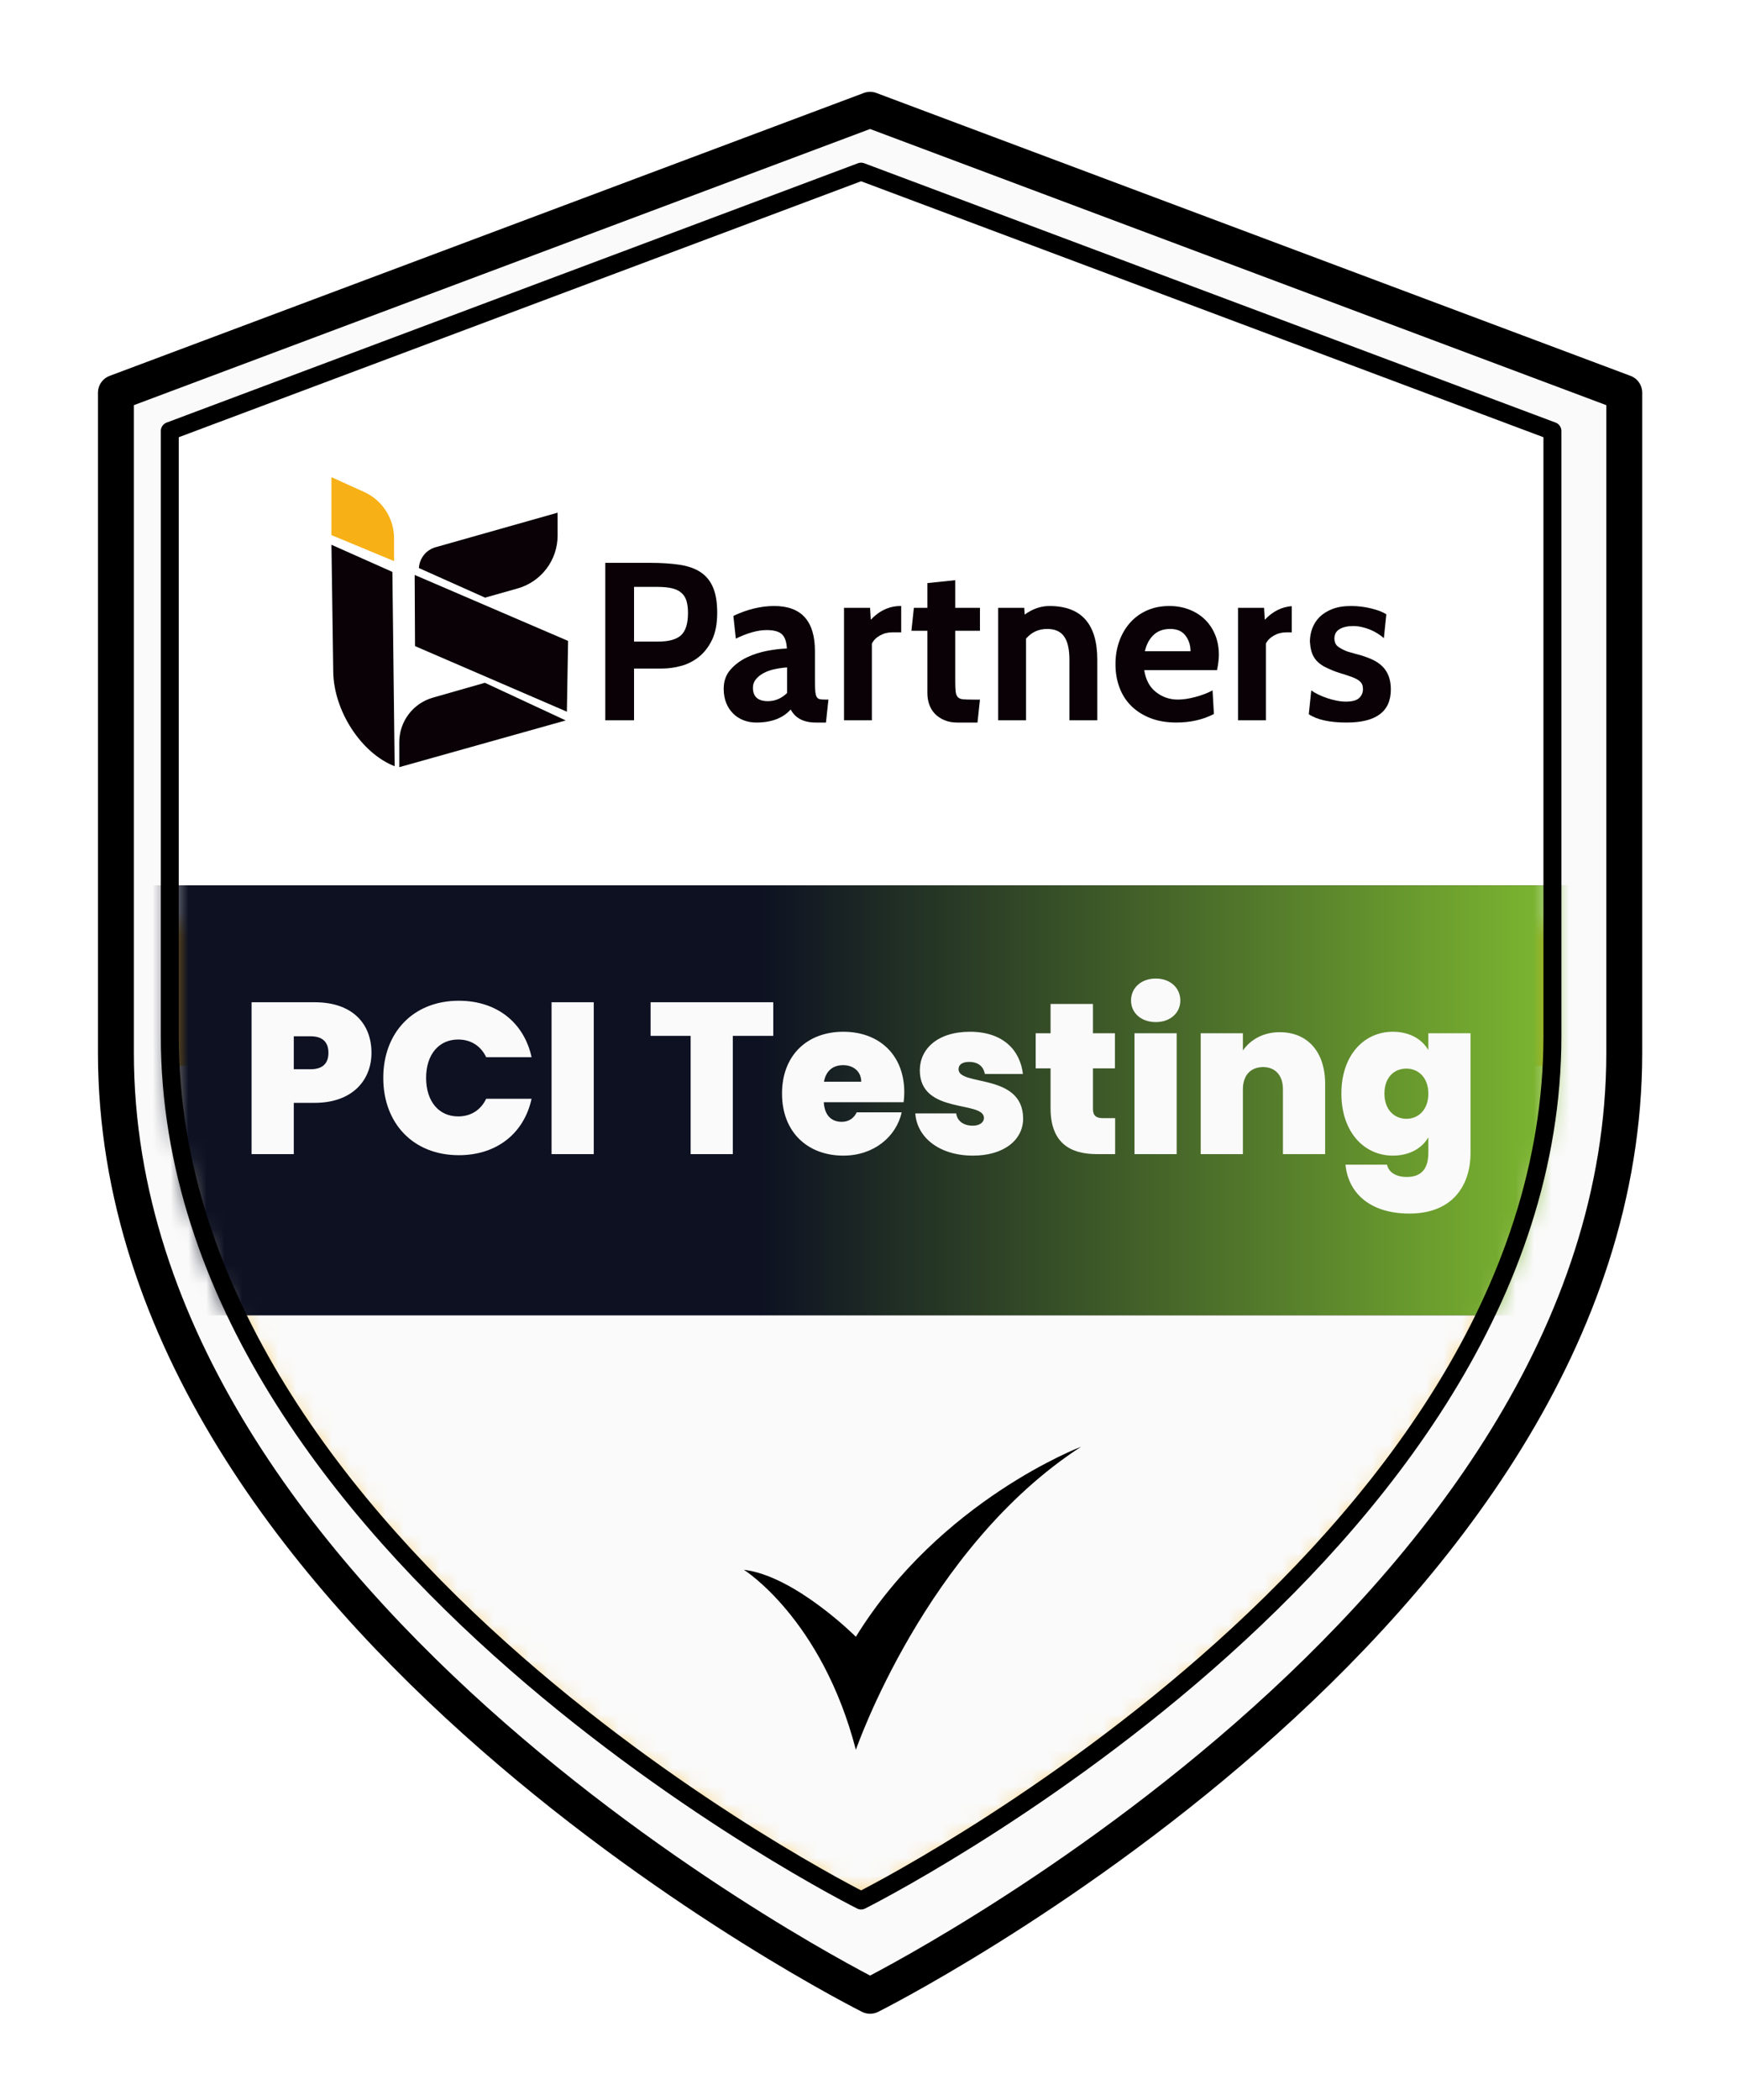
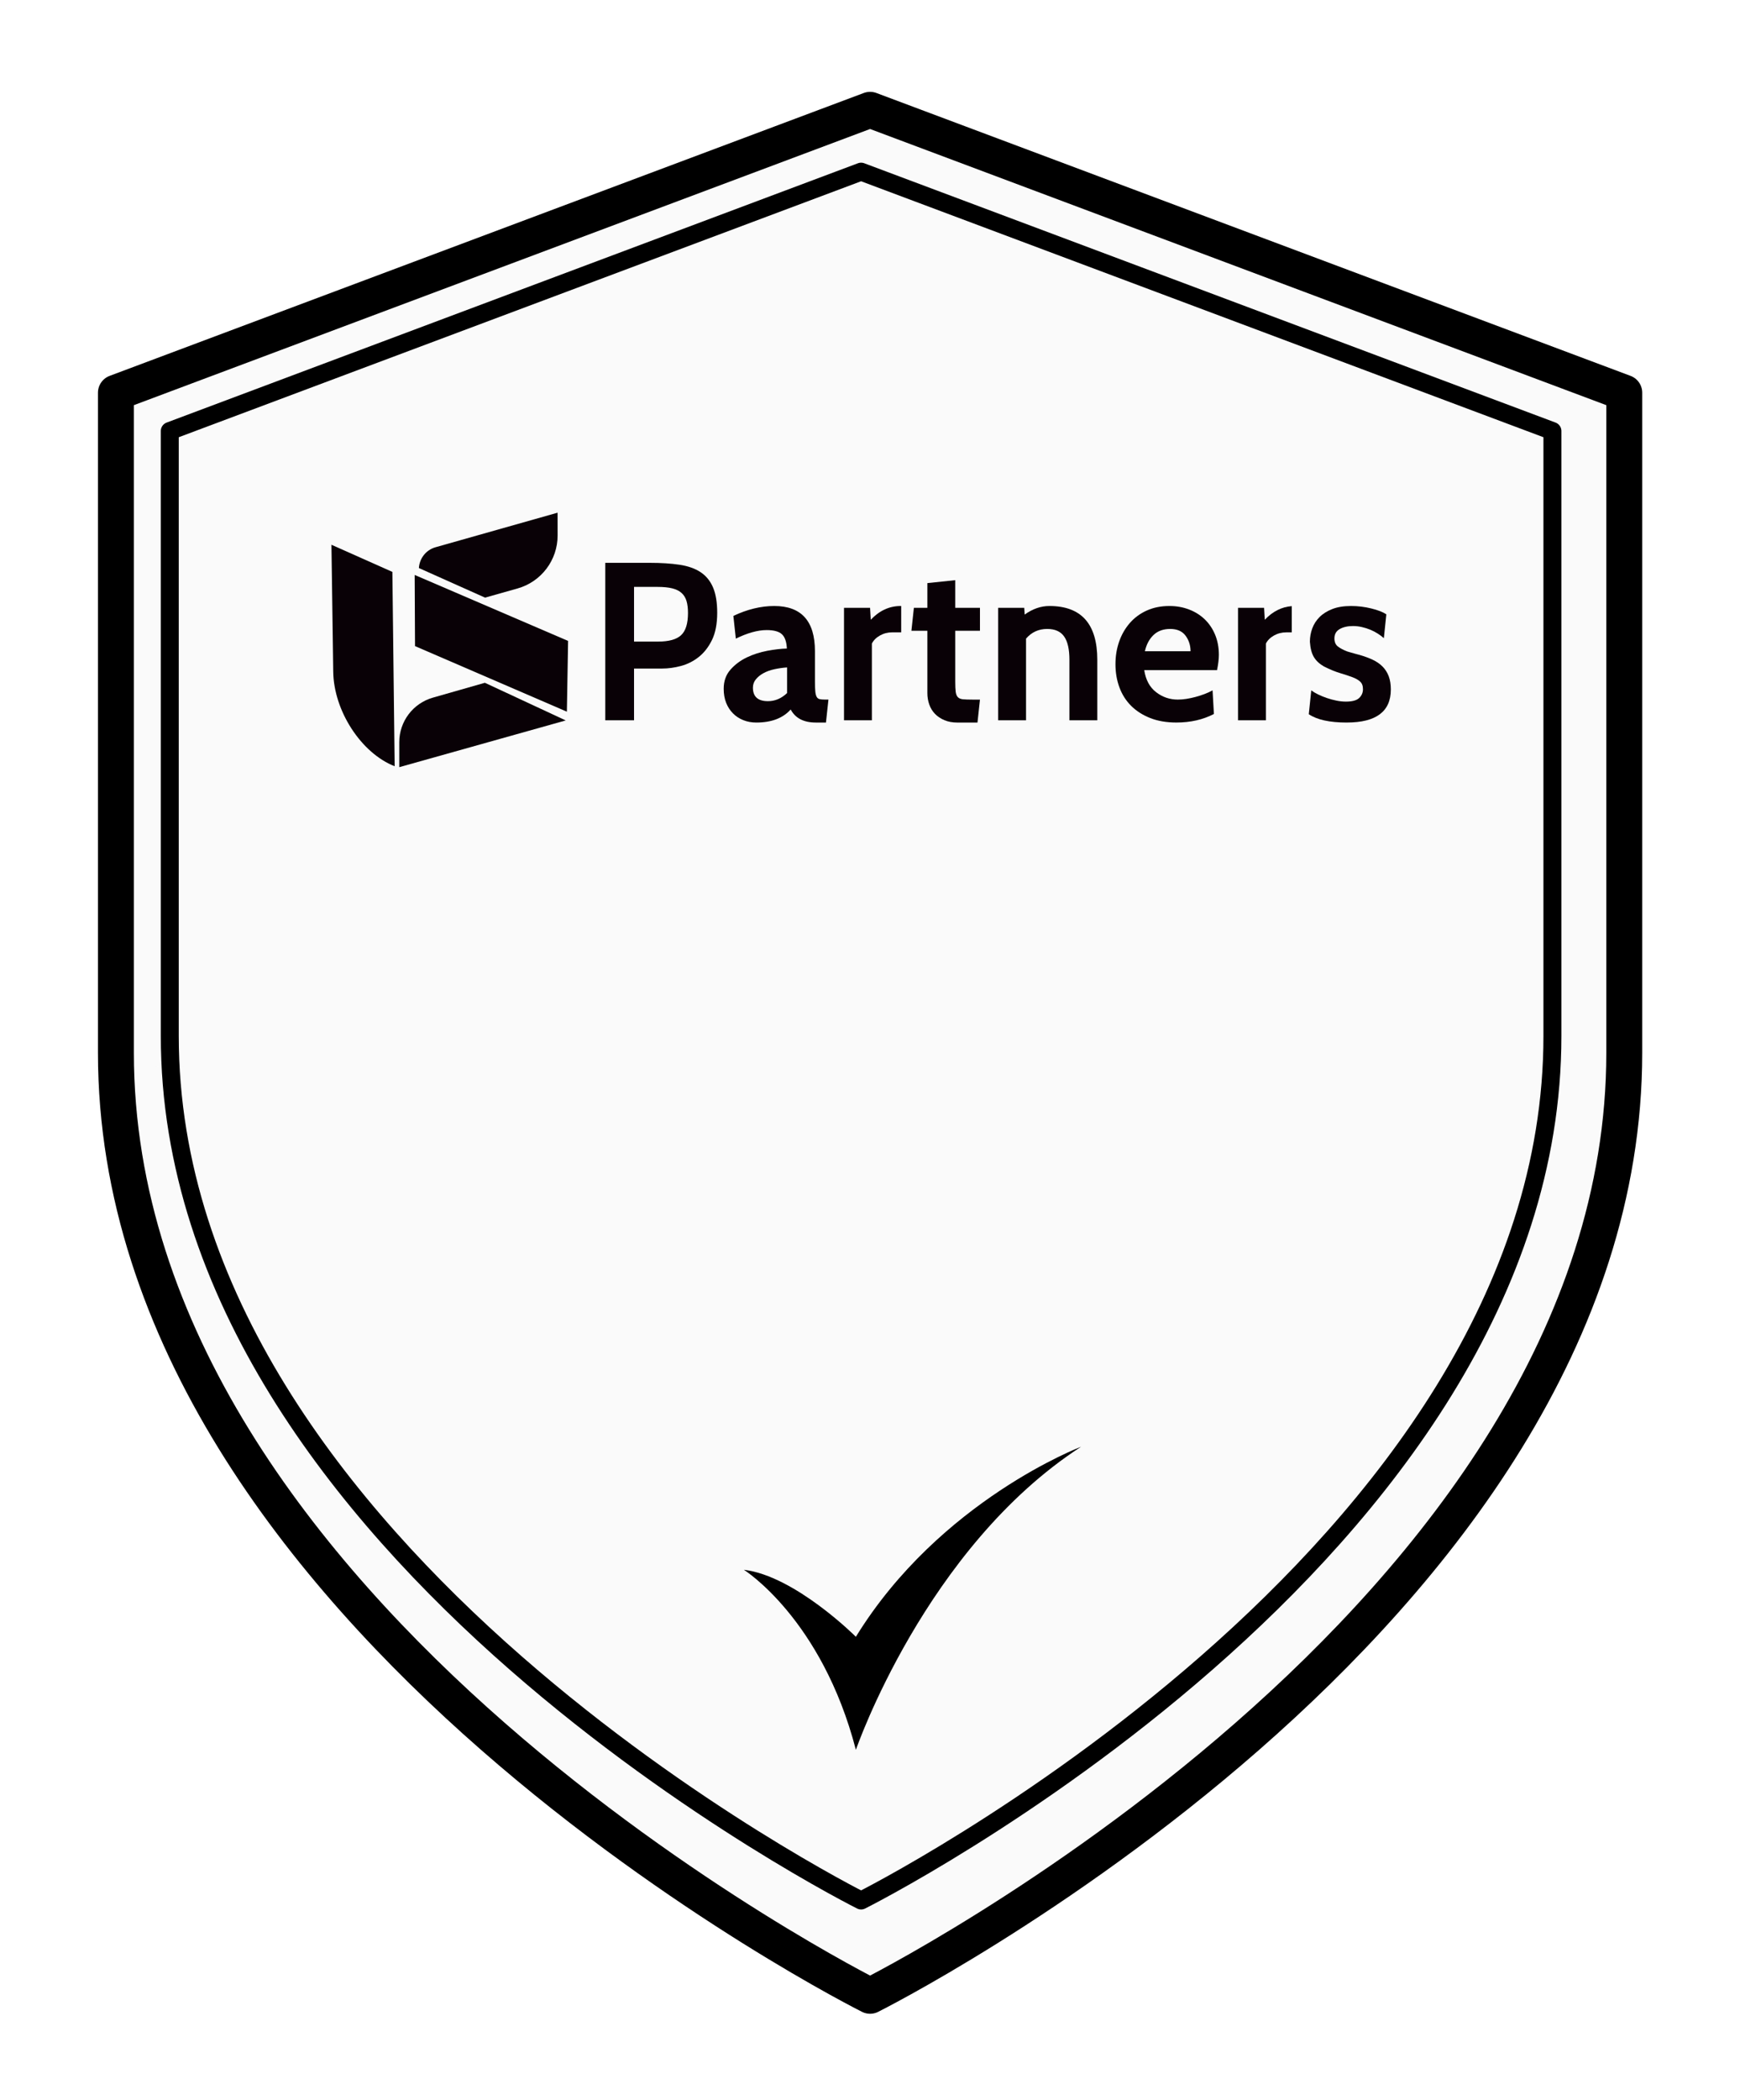
<svg xmlns="http://www.w3.org/2000/svg" width="97" height="117" viewBox="0 0 97 117" fill="none">
  <g filter="url(#filter0_d_1_850)">
    <path d="M48.105 110.376C48.105 110.376 90.148 89.364 90.148 57.846V21.075L48.105 5.316L6.062 21.075V57.846C6.062 89.364 48.105 110.376 48.105 110.376Z" fill="#FAFAFA" />
    <path d="M48.105 110.376C48.105 110.376 90.148 89.364 90.148 57.846V21.075L48.105 5.316L6.062 21.075V57.846C6.062 89.364 48.105 110.376 48.105 110.376Z" stroke="black" stroke-width="2.002" stroke-linecap="round" stroke-linejoin="round" />
  </g>
-   <path d="M48.008 105.868C48.008 105.868 86.547 86.607 86.547 57.715V24.009L48.008 9.563L9.469 24.009V57.715C9.469 86.607 48.008 105.868 48.008 105.868Z" fill="url(#paint0_linear_1_850)" />
  <mask id="mask0_1_850" style="mask-type:alpha" maskUnits="userSpaceOnUse" x="9" y="9" width="78" height="97">
    <path d="M48.008 105.868C48.008 105.868 86.547 86.607 86.547 57.715V24.009L48.008 9.563L9.469 24.009V57.715C9.469 86.607 48.008 105.868 48.008 105.868Z" fill="url(#paint1_linear_1_850)" />
  </mask>
  <g mask="url(#mask0_1_850)">
    <rect x="-15.957" y="59.371" width="127.73" height="55.256" fill="#FAFAFA" />
  </g>
  <path d="M41.469 87.446C41.469 87.446 45.812 90.161 47.713 97.476C47.713 97.476 51.579 86.225 60.266 80.592C60.266 80.592 52.395 83.578 47.713 91.178C47.713 91.178 44.32 87.785 41.469 87.446Z" fill="black" />
  <path d="M22.001 42.684C20.136 41.956 18.603 39.596 18.577 37.414L18.477 30.346L21.874 31.858L22.001 42.684Z" fill="#090106" />
-   <path d="M21.968 31.257L18.477 29.808V26.581L20.299 27.406C21.315 27.866 21.967 28.878 21.967 29.993L21.968 31.257Z" fill="#F7B015" />
  <path d="M31.083 28.56L24.282 30.484C23.742 30.636 23.383 31.113 23.352 31.643L27.041 33.292L28.854 32.78C30.175 32.407 31.087 31.201 31.085 29.828L31.083 28.56L31.083 28.56Z" fill="#090106" />
  <path d="M31.602 39.645L23.136 35.992L23.117 32.028L31.669 35.703L31.602 39.645Z" fill="#090106" />
  <path d="M31.538 40.132L22.258 42.736V41.345C22.258 40.192 23.022 39.179 24.131 38.863L27.03 38.035L31.538 40.132Z" fill="#090106" />
  <path d="M36.912 37.242H35.346V40.125H33.742V31.353H36.223C36.858 31.353 37.411 31.389 37.883 31.46C38.355 31.531 38.746 31.669 39.055 31.873C39.364 32.078 39.596 32.362 39.75 32.725C39.905 33.089 39.982 33.559 39.982 34.135C39.982 34.745 39.886 35.248 39.694 35.645C39.501 36.042 39.255 36.359 38.955 36.597C38.654 36.835 38.321 37.002 37.958 37.099C37.595 37.195 37.246 37.242 36.912 37.242H36.912ZM36.662 32.694H35.346V35.739H36.699C37.292 35.739 37.716 35.62 37.971 35.382C38.226 35.144 38.353 34.732 38.353 34.147C38.353 33.889 38.327 33.667 38.272 33.483C38.218 33.3 38.126 33.149 37.996 33.032C37.867 32.915 37.694 32.83 37.477 32.775C37.259 32.721 36.988 32.694 36.662 32.694H36.662Z" fill="#090106" />
  <path d="M46.183 38.971L46.045 40.25H45.481C44.805 40.25 44.337 40.007 44.078 39.523C43.644 40.007 43.004 40.25 42.161 40.25C41.901 40.25 41.661 40.206 41.44 40.118C41.219 40.03 41.026 39.905 40.864 39.742C40.701 39.579 40.573 39.383 40.481 39.153C40.39 38.923 40.344 38.663 40.344 38.37C40.344 37.944 40.469 37.589 40.72 37.305C40.97 37.021 41.275 36.793 41.634 36.621C41.993 36.451 42.376 36.327 42.781 36.252C43.186 36.177 43.547 36.135 43.865 36.127C43.848 35.751 43.756 35.486 43.589 35.331C43.422 35.176 43.138 35.099 42.737 35.099C42.244 35.099 41.672 35.258 41.02 35.575L40.883 34.31C41.66 33.942 42.42 33.758 43.163 33.758C44.675 33.758 45.431 34.598 45.431 36.277V37.968C45.431 38.194 45.437 38.374 45.45 38.508C45.462 38.641 45.487 38.744 45.525 38.815C45.563 38.886 45.619 38.929 45.694 38.946C45.77 38.963 45.866 38.971 45.983 38.971H46.183L46.183 38.971ZM43.877 38.608V37.179C43.635 37.196 43.399 37.23 43.169 37.28C42.94 37.33 42.737 37.403 42.562 37.499C42.386 37.595 42.244 37.71 42.136 37.844C42.027 37.977 41.973 38.132 41.973 38.307C41.973 38.809 42.252 39.059 42.812 39.059C43.205 39.059 43.56 38.909 43.877 38.608L43.877 38.608Z" fill="#090106" />
  <path d="M54.63 38.972L54.492 40.251H53.377C53.102 40.251 52.859 40.207 52.651 40.119C52.441 40.031 52.266 39.914 52.124 39.768C51.982 39.622 51.876 39.448 51.805 39.248C51.734 39.047 51.698 38.834 51.698 38.609V35.138H50.809L50.946 33.86H51.698V32.482L53.252 32.319V33.86H54.63V35.138H53.252V37.97C53.252 38.213 53.26 38.401 53.277 38.534C53.294 38.668 53.333 38.768 53.396 38.835C53.459 38.901 53.553 38.941 53.678 38.954C53.803 38.966 53.979 38.972 54.204 38.972H54.63Z" fill="#090106" />
  <path d="M61.171 40.124H59.617V36.753C59.617 36.169 59.519 35.736 59.322 35.456C59.126 35.176 58.811 35.036 58.376 35.036C57.9 35.036 57.508 35.216 57.199 35.575V40.124H55.645V33.859H57.098L57.123 34.235C57.566 33.917 58.025 33.758 58.501 33.758C60.281 33.758 61.171 34.757 61.171 36.753V40.124H61.171Z" fill="#090106" />
  <path d="M67.847 37.33H63.788C63.871 37.873 64.091 38.282 64.448 38.557C64.804 38.833 65.209 38.971 65.661 38.971C65.803 38.971 65.958 38.959 66.126 38.934C66.293 38.908 66.463 38.873 66.635 38.827C66.807 38.781 66.977 38.727 67.144 38.664C67.312 38.601 67.463 38.532 67.597 38.457L67.672 39.773C67.063 40.09 66.365 40.249 65.58 40.249C65.028 40.249 64.542 40.165 64.12 39.999C63.698 39.832 63.343 39.604 63.054 39.316C62.766 39.027 62.549 38.685 62.403 38.288C62.257 37.891 62.184 37.463 62.184 37.004C62.184 36.544 62.253 36.131 62.39 35.738C62.528 35.345 62.727 35.001 62.986 34.704C63.245 34.408 63.56 34.176 63.932 34.009C64.303 33.842 64.723 33.758 65.191 33.758C65.584 33.758 65.949 33.823 66.287 33.953C66.626 34.082 66.918 34.266 67.165 34.504C67.41 34.742 67.603 35.028 67.741 35.362C67.878 35.696 67.948 36.068 67.948 36.478C67.948 36.712 67.914 36.996 67.847 37.33H67.847ZM63.825 36.277H66.369C66.369 35.951 66.277 35.663 66.092 35.412C65.907 35.162 65.621 35.036 65.236 35.036C64.85 35.036 64.539 35.149 64.304 35.375C64.069 35.6 63.909 35.901 63.825 36.277Z" fill="#090106" />
  <path d="M75.079 40.25C74.126 40.25 73.42 40.095 72.961 39.786L73.099 38.458C73.199 38.533 73.326 38.608 73.481 38.684C73.635 38.759 73.798 38.826 73.969 38.884C74.141 38.943 74.318 38.991 74.502 39.028C74.686 39.066 74.861 39.084 75.028 39.084C75.379 39.084 75.626 39.018 75.768 38.884C75.909 38.75 75.981 38.587 75.981 38.395C75.981 38.203 75.931 38.072 75.83 37.975C75.73 37.88 75.586 37.796 75.398 37.725C75.21 37.654 74.982 37.579 74.715 37.499C74.448 37.42 74.147 37.297 73.813 37.13C73.562 36.987 73.374 36.814 73.249 36.609C73.124 36.405 73.048 36.119 73.023 35.751C73.023 35.492 73.067 35.244 73.155 35.006C73.242 34.768 73.378 34.557 73.562 34.373C73.746 34.189 73.982 34.041 74.27 33.928C74.558 33.815 74.907 33.758 75.316 33.758C75.701 33.758 76.079 33.804 76.45 33.896C76.822 33.988 77.1 34.097 77.284 34.222L77.146 35.55C77.054 35.467 76.943 35.383 76.814 35.3C76.684 35.216 76.545 35.143 76.394 35.08C76.244 35.018 76.085 34.968 75.918 34.93C75.751 34.892 75.588 34.874 75.43 34.874C75.129 34.874 74.88 34.93 74.684 35.043C74.487 35.156 74.39 35.329 74.39 35.563C74.39 35.764 74.454 35.914 74.584 36.014C74.713 36.114 74.887 36.206 75.104 36.29L75.317 36.352C75.367 36.369 75.448 36.392 75.561 36.421C75.674 36.451 75.76 36.474 75.818 36.49C76.077 36.566 76.313 36.653 76.526 36.753C76.739 36.853 76.921 36.979 77.071 37.129C77.222 37.28 77.336 37.459 77.416 37.668C77.495 37.877 77.535 38.124 77.535 38.408C77.535 39.635 76.716 40.249 75.079 40.249L75.079 40.25Z" fill="#090106" />
  <path d="M50.209 33.758C49.582 33.758 49.026 34.013 48.542 34.523L48.504 33.859H47.051V40.124H48.605V35.851C48.697 35.668 48.847 35.517 49.056 35.4C49.264 35.283 49.494 35.225 49.745 35.225H50.239V33.759H50.209L50.209 33.758Z" fill="#090106" />
  <path d="M70.507 34.524L70.469 33.86H69.016V40.125H70.57V35.852C70.662 35.669 70.812 35.518 71.021 35.401C71.23 35.284 71.459 35.226 71.71 35.226H72.013V33.766C71.452 33.806 70.95 34.059 70.507 34.524V34.524Z" fill="#090106" />
  <mask id="mask1_1_850" style="mask-type:alpha" maskUnits="userSpaceOnUse" x="9" y="10" width="78" height="97">
-     <path d="M48.003 106.419C48.003 106.419 86.51 87.319 86.51 58.67V25.246L48.003 10.921L9.496 25.246V58.67C9.496 87.319 48.003 106.419 48.003 106.419Z" fill="white" />
-   </mask>
+     </mask>
  <g mask="url(#mask1_1_850)">
    <path d="M96.954 49.323H2.004V73.266H96.954V49.323Z" fill="#090106" />
-     <path d="M105.119 73.266H-2.344V49.323H105.119V73.266Z" fill="url(#paint2_linear_1_850)" />
  </g>
  <path d="M16.378 59.563H17.314C18.021 59.563 18.309 59.203 18.309 58.651C18.309 58.087 18.021 57.727 17.314 57.727H16.378V59.563ZM20.709 58.651C20.709 60.127 19.689 61.435 17.541 61.435H16.378V64.291H14.025V55.831H17.541C19.642 55.831 20.709 57.019 20.709 58.651ZM21.366 60.043C21.366 57.523 23.034 55.747 25.578 55.747C27.702 55.747 29.214 56.971 29.634 58.891H27.102C26.802 58.255 26.238 57.907 25.542 57.907C24.462 57.907 23.754 58.747 23.754 60.043C23.754 61.351 24.462 62.191 25.542 62.191C26.238 62.191 26.802 61.843 27.102 61.207H29.634C29.214 63.127 27.702 64.351 25.578 64.351C23.034 64.351 21.366 62.575 21.366 60.043ZM30.748 64.291V55.831H33.1V64.291H30.748ZM36.269 57.703V55.831H43.108V57.703H40.852V64.291H38.501V57.703H36.269ZM47.003 59.335C46.439 59.335 46.043 59.647 45.935 60.259H48.011C48.011 59.659 47.543 59.335 47.003 59.335ZM50.267 61.963C49.955 63.343 48.695 64.375 47.015 64.375C45.023 64.375 43.595 63.067 43.595 60.919C43.595 58.783 44.999 57.475 47.015 57.475C49.007 57.475 50.411 58.759 50.411 60.847C50.411 61.027 50.399 61.219 50.375 61.399H45.923C45.971 62.179 46.391 62.491 46.919 62.491C47.375 62.491 47.627 62.239 47.759 61.963H50.267ZM57.037 62.311C57.037 63.487 55.981 64.375 54.241 64.375C52.369 64.375 51.121 63.367 51.025 62.023H53.305C53.365 62.467 53.737 62.707 54.229 62.707C54.625 62.707 54.853 62.515 54.853 62.275C54.853 61.291 51.277 62.095 51.277 59.623C51.277 58.447 52.249 57.475 54.073 57.475C55.909 57.475 56.869 58.495 57.025 59.827H54.901C54.829 59.407 54.529 59.155 54.025 59.155C53.641 59.155 53.437 59.311 53.437 59.563C53.437 60.523 57.025 59.755 57.037 62.311ZM58.566 61.735V59.515H57.737V57.559H58.566V55.927H60.929V57.559H62.154V59.515H60.929V61.771C60.929 62.131 61.086 62.287 61.481 62.287H62.166V64.291H61.145C59.657 64.291 58.566 63.667 58.566 61.735ZM63.244 64.291V57.559H65.596V64.291H63.244ZM64.432 56.935C63.592 56.935 63.052 56.407 63.052 55.735C63.052 55.051 63.592 54.511 64.432 54.511C65.26 54.511 65.8 55.051 65.8 55.735C65.8 56.407 65.26 56.935 64.432 56.935ZM71.52 64.291V60.679C71.52 59.899 71.088 59.443 70.416 59.443C69.72 59.443 69.288 59.899 69.288 60.679V64.291H66.936V57.559H69.288V58.519C69.684 57.943 70.392 57.499 71.34 57.499C72.9 57.499 73.872 58.603 73.872 60.367V64.291H71.52ZM74.778 60.919C74.778 58.771 76.05 57.475 77.646 57.475C78.594 57.475 79.278 57.895 79.626 58.495V57.559H81.978V64.219C81.978 66.019 80.994 67.603 78.57 67.603C76.47 67.603 75.174 66.547 75.006 64.879H77.322C77.418 65.311 77.826 65.563 78.426 65.563C79.086 65.563 79.626 65.263 79.626 64.219V63.355C79.278 63.955 78.594 64.375 77.646 64.375C76.05 64.375 74.778 63.067 74.778 60.919ZM79.626 60.919C79.626 60.019 79.062 59.527 78.402 59.527C77.73 59.527 77.178 60.007 77.178 60.919C77.178 61.819 77.73 62.323 78.402 62.323C79.062 62.323 79.626 61.831 79.626 60.919Z" fill="#FAFAFA" />
  <path d="M48.004 105.868C48.004 105.868 86.543 86.607 86.543 57.715V24.009L48.004 9.563L9.465 24.009V57.715C9.465 86.607 48.004 105.868 48.004 105.868Z" stroke="black" stroke-width="1.001" stroke-linecap="round" stroke-linejoin="round" />
  <defs>
    <filter id="filter0_d_1_850" x="0.657" y="0.311" width="95.697" height="116.672" filterUnits="userSpaceOnUse" color-interpolation-filters="sRGB">
      <feFlood flood-opacity="0" result="BackgroundImageFix" />
      <feColorMatrix in="SourceAlpha" type="matrix" values="0 0 0 0 0 0 0 0 0 0 0 0 0 0 0 0 0 0 127 0" result="hardAlpha" />
      <feOffset dx="0.4" dy="0.801" />
      <feGaussianBlur stdDeviation="2.402" />
      <feComposite in2="hardAlpha" operator="out" />
      <feColorMatrix type="matrix" values="0 0 0 0 0 0 0 0 0 0 0 0 0 0 0 0 0 0 0.25 0" />
      <feBlend mode="normal" in2="BackgroundImageFix" result="effect1_dropShadow_1_850" />
      <feBlend mode="normal" in="SourceGraphic" in2="effect1_dropShadow_1_850" result="shape" />
    </filter>
    <linearGradient id="paint0_linear_1_850" x1="48.108" y1="37.392" x2="48.008" y2="105.868" gradientUnits="userSpaceOnUse">
      <stop offset="0.196" stop-color="white" />
      <stop offset="0.217" stop-color="#F7B015" />
      <stop offset="1" stop-color="#F7B015" />
    </linearGradient>
    <linearGradient id="paint1_linear_1_850" x1="48.108" y1="37.392" x2="48.008" y2="105.868" gradientUnits="userSpaceOnUse">
      <stop offset="0.196" stop-color="white" />
      <stop offset="0.217" stop-color="#F7B015" />
      <stop offset="1" stop-color="#F7B015" />
    </linearGradient>
    <linearGradient id="paint2_linear_1_850" x1="86.014" y1="58.571" x2="8.235" y2="58.571" gradientUnits="userSpaceOnUse">
      <stop stop-color="#7BB530" />
      <stop offset="0.562" stop-color="#0D1122" />
    </linearGradient>
  </defs>
</svg>